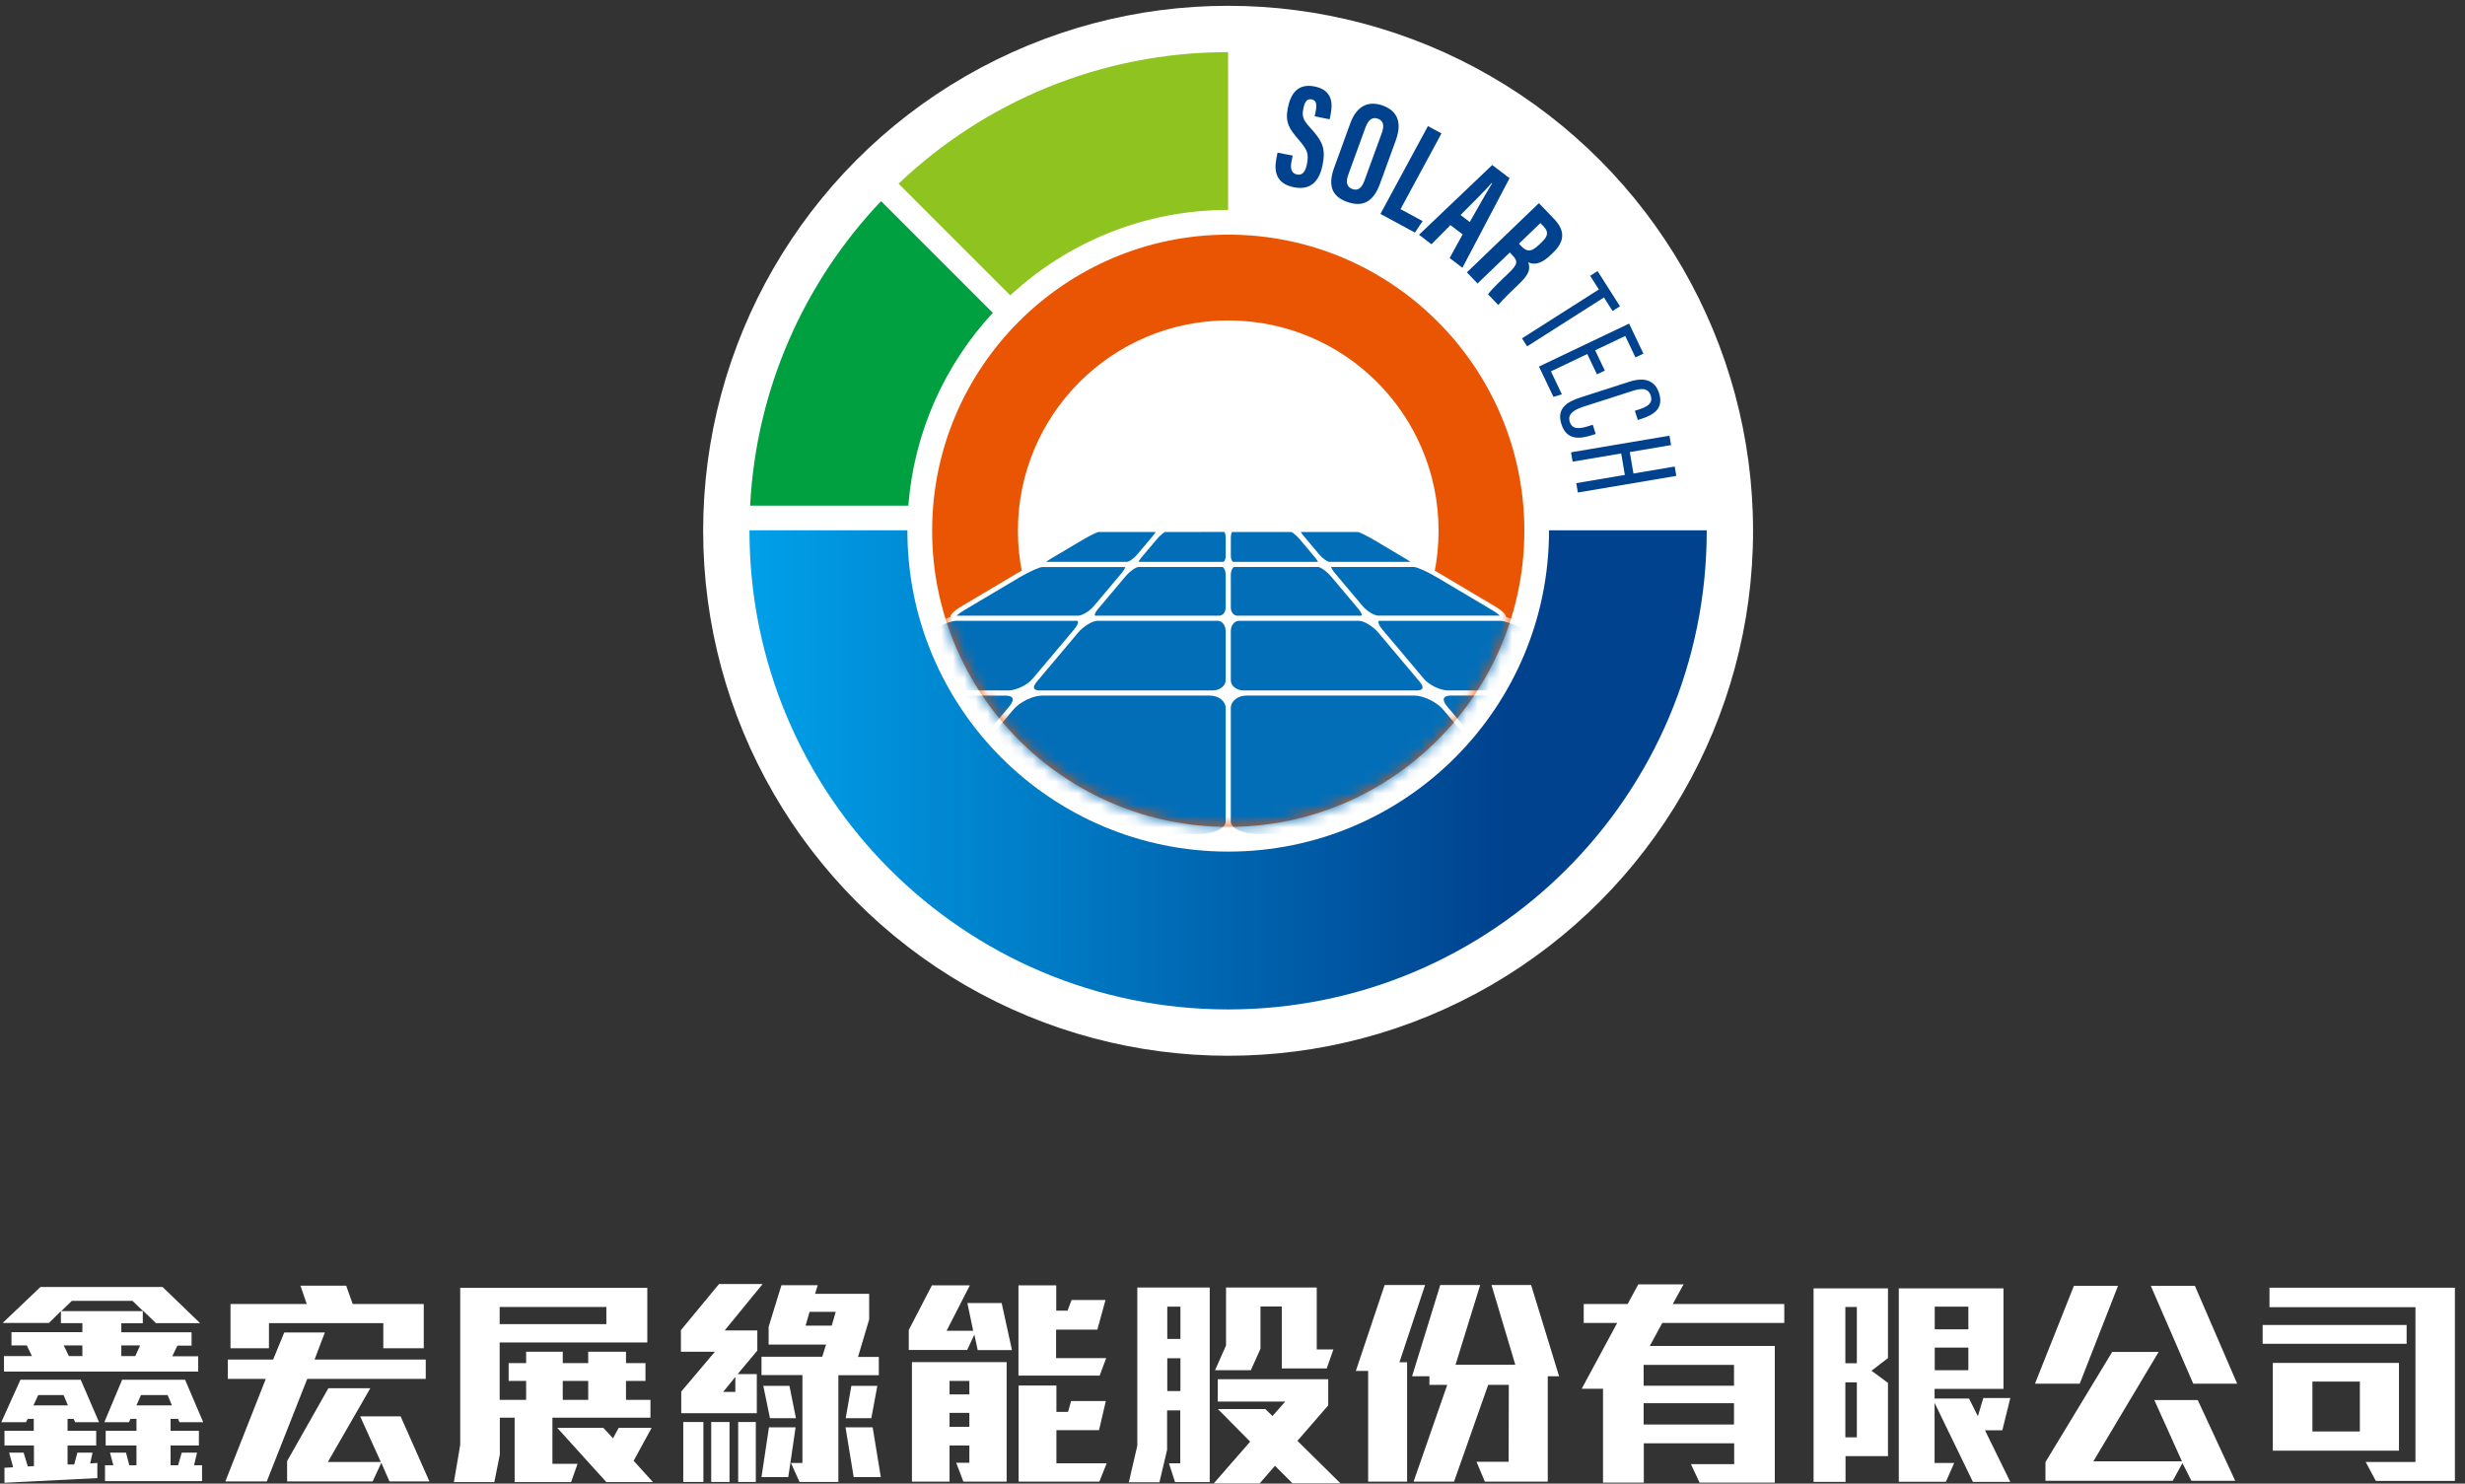
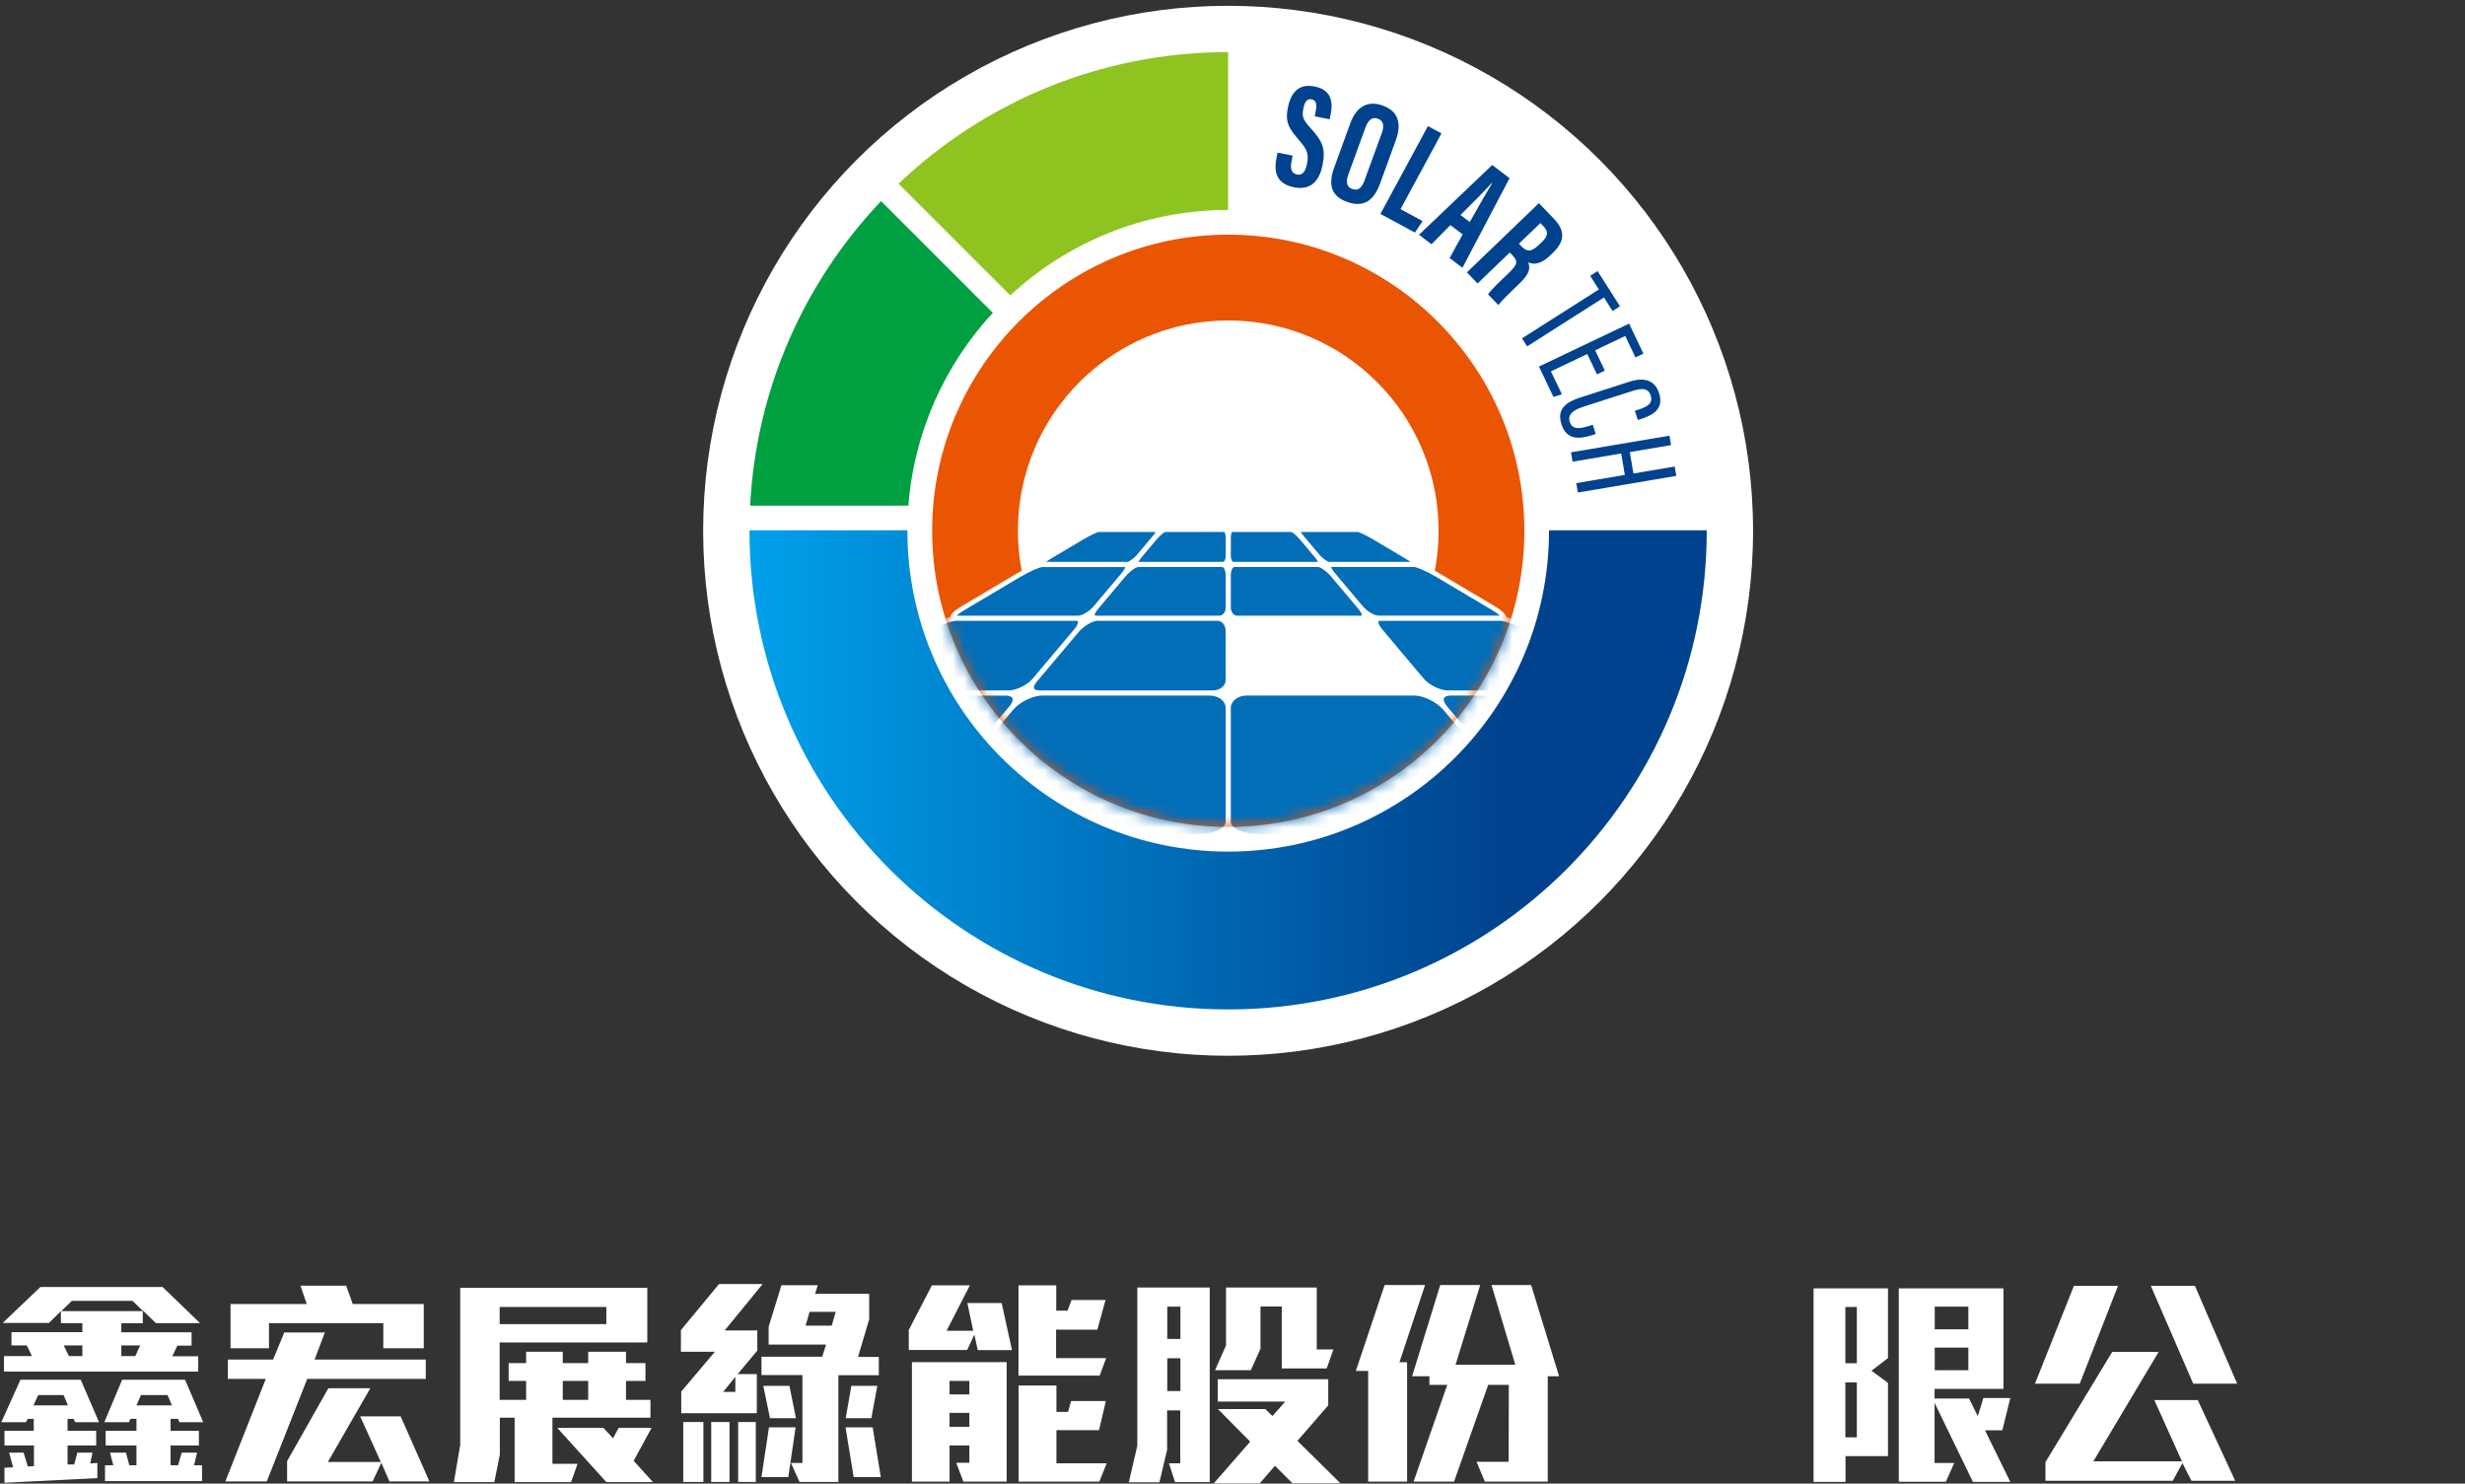
<svg xmlns="http://www.w3.org/2000/svg" width="216" height="130" viewBox="0 0 216 130" fill="none">
  <rect x="0" y="0" width="216" height="130" fill="#333333" stroke="none" />
  <circle cx="107.615" cy="46.509" r="46" fill="white" />
  <path d="M135.735 46.466C135.735 46.479 135.735 46.495 135.735 46.508C135.735 62.032 123.15 74.619 107.624 74.619C92.097 74.619 79.512 62.035 79.512 46.508C79.512 46.495 79.512 46.479 79.512 46.466H65.674C65.674 46.479 65.674 46.495 65.674 46.508C65.674 69.67 84.45 88.449 107.615 88.449C130.78 88.449 149.556 69.673 149.556 46.508C149.556 46.495 149.556 46.479 149.556 46.466H135.737H135.735Z" fill="url(#paint0_linear_281_1135)" />
  <path d="M79.599 44.306C80.101 37.802 82.82 31.922 86.998 27.412L77.208 17.622C70.531 24.647 66.264 33.982 65.731 44.308H79.599V44.306Z" fill="#00A040" />
  <path d="M88.527 25.882C93.538 21.239 100.245 18.399 107.615 18.395V4.567C96.424 4.567 86.258 8.951 78.737 16.093L88.527 25.882Z" fill="#8FC31F" />
  <path d="M113.273 13.634L113.169 14.164C113.045 14.802 113.169 15.196 113.67 15.294C114.186 15.393 114.414 14.93 114.523 14.374C114.702 13.45 114.56 13.127 113.78 12.22C112.998 11.31 112.595 10.747 112.843 9.477C113.065 8.345 113.63 7.27 115.179 7.574C116.763 7.884 116.787 9.063 116.606 9.993L116.517 10.452L115.203 10.195L115.285 9.772C115.402 9.173 115.371 8.792 114.93 8.706C114.5 8.622 114.314 8.974 114.204 9.543C114.086 10.151 114.142 10.47 114.791 11.17C115.89 12.371 116.178 13 115.897 14.436C115.659 15.655 115.008 16.725 113.404 16.413C111.815 16.103 111.624 15.015 111.846 13.884L111.946 13.375L113.271 13.632L113.273 13.634Z" fill="#00428E" />
  <path d="M122.318 12.272L120.919 16.113C120.345 17.688 119.406 18.189 118.014 17.681C116.678 17.196 116.355 16.212 116.913 14.679L118.32 10.81C118.894 9.234 119.947 8.807 121.172 9.252C122.417 9.706 122.891 10.692 122.315 12.274L122.318 12.272ZM119.654 11.162L118.149 15.297C117.901 15.979 118.03 16.392 118.488 16.558C118.98 16.737 119.311 16.518 119.574 15.796L121.077 11.67C121.314 11.018 121.245 10.584 120.731 10.398C120.274 10.232 119.909 10.469 119.656 11.164L119.654 11.162Z" fill="#00428E" />
  <path d="M125.124 11.049L126.312 11.691L122.724 18.326L124.659 19.372L123.985 20.378L120.962 18.745L125.124 11.049Z" fill="#00428E" />
  <path d="M127.095 19.723L125.435 21.4L124.343 20.57L130.76 14.458L132.278 15.613L128.147 23.463L127.026 22.61L128.167 20.538L127.097 19.725L127.095 19.723ZM128.79 19.453C129.53 18.15 130.23 16.911 130.751 16.062L130.711 16.034C130.246 16.585 128.901 17.917 127.981 18.839L128.79 19.453Z" fill="#00428E" />
  <path d="M132.296 22.126L129.475 24.838L128.54 23.866L134.848 17.801L136.145 19.148C137.069 20.108 137.228 21.045 136.092 22.135L135.852 22.366C134.884 23.298 134.255 23.137 133.918 22.988C134.099 23.522 134.035 23.988 133.18 24.81C132.648 25.319 131.615 26.297 131.296 26.731L130.392 25.791C130.694 25.341 131.746 24.362 132.205 23.921C132.974 23.183 133.056 22.913 132.513 22.348L132.296 22.122V22.126ZM133.098 21.353L133.313 21.577C133.807 22.091 134.184 22.095 134.871 21.435L135.088 21.227C135.575 20.757 135.775 20.371 135.245 19.82L134.981 19.545L133.1 21.353H133.098Z" fill="#00428E" />
  <path d="M140.103 25.364L139.341 24.167L139.99 23.753L141.953 26.837L141.304 27.252L140.549 26.066L133.817 30.35L133.369 29.647L140.101 25.364H140.103Z" fill="#00428E" />
  <path d="M139.937 32.8L139.088 31.02L135.904 32.538L136.863 34.552L136.123 34.776L134.856 32.117L142.753 28.355L144.007 30.987L143.311 31.319L142.414 29.438L139.777 30.695L140.626 32.474L139.934 32.802L139.937 32.8Z" fill="#00428E" />
  <path d="M139.829 38.025L139.557 38.113C138.473 38.461 137.29 38.623 136.825 37.178C136.368 35.76 137.332 35.197 138.544 34.809L142.79 33.444C144.135 33.012 145.026 33.354 145.376 34.439C145.812 35.798 144.906 36.354 143.831 36.7L143.517 36.801L143.257 35.993L143.616 35.877C144.301 35.656 144.875 35.366 144.647 34.657C144.432 33.987 143.84 34.001 143.067 34.249L138.761 35.634C137.857 35.924 137.341 36.312 137.554 36.97C137.777 37.663 138.424 37.584 139.247 37.32L139.568 37.216L139.829 38.029V38.025Z" fill="#00428E" />
  <path d="M146.291 38.179L146.431 38.999L142.814 39.611L143.133 41.49L146.75 40.878L146.889 41.698L138.263 43.156L138.123 42.334L142.378 41.614L142.061 39.733L137.804 40.453L137.664 39.633L146.291 38.175V38.179Z" fill="#00428E" />
  <path d="M107.628 20.56C93.319 20.56 81.68 32.201 81.68 46.507C81.68 60.813 93.322 72.454 107.628 72.454C121.934 72.454 133.575 60.813 133.575 46.507C133.575 32.201 121.934 20.56 107.628 20.56ZM107.628 64.94C97.449 64.94 89.197 56.688 89.197 46.509C89.197 36.33 97.449 28.078 107.628 28.078C117.807 28.078 126.058 36.33 126.058 46.509C126.058 56.688 117.807 64.94 107.628 64.94Z" fill="#EA5504" />
  <mask id="mask0_281_1135" style="mask-type:luminance" maskUnits="userSpaceOnUse" x="81" y="20" width="53" height="53">
    <path d="M107.628 20.56C93.319 20.56 81.68 32.201 81.68 46.507C81.68 60.813 93.322 72.454 107.628 72.454C121.934 72.454 133.575 60.813 133.575 46.507C133.575 32.201 121.934 20.56 107.628 20.56Z" fill="white" />
  </mask>
  <g mask="url(#mask0_281_1135)">
    <path d="M162.5 71.84L145.718 61.871C144.792 61.322 143.582 60.848 142.649 60.644C142.656 60.631 142.667 60.62 142.672 60.604C142.756 60.296 142.41 59.906 141.641 59.45L134.358 55.124C133.547 54.643 132.623 54.24 131.976 54.071C131.976 53.932 131.857 53.639 130.922 53.083L126.106 50.224C125.506 49.867 124.757 49.495 124.27 49.344C124.223 49.211 124.021 48.987 123.295 48.555L120.63 46.974C120.182 46.708 119.265 46.205 118.991 46.205H113.752C113.65 46.205 113.563 46.258 113.523 46.345C113.523 46.347 113.523 46.351 113.521 46.356C113.388 46.267 113.262 46.205 113.16 46.205H107.921C107.797 46.205 107.7 46.272 107.624 46.378C107.549 46.272 107.451 46.205 107.327 46.205H102.088C101.986 46.205 101.86 46.267 101.727 46.356C101.727 46.351 101.727 46.349 101.725 46.345C101.685 46.258 101.599 46.205 101.497 46.205H96.258C95.983 46.205 95.064 46.708 94.618 46.974L91.954 48.555C91.227 48.987 91.023 49.213 90.979 49.344C90.492 49.497 89.743 49.867 89.142 50.224L84.326 53.083C83.392 53.637 83.27 53.93 83.272 54.071C82.627 54.24 81.701 54.643 80.891 55.124L73.607 59.45C72.838 59.906 72.49 60.296 72.577 60.604C72.581 60.62 72.592 60.631 72.599 60.644C71.666 60.848 70.457 61.322 69.531 61.871L52.746 73.178C52.059 73.585 51.76 73.969 51.855 74.314C51.951 74.66 52.398 73.497 53.189 73.497H76.58C77.721 73.497 79.012 73.116 79.825 72.586C79.834 72.677 79.858 72.752 79.883 72.806C80.087 73.244 80.742 73.497 81.679 73.497H105.072C106.251 73.497 107.23 73.109 107.622 72.551C108.014 73.109 108.995 73.497 110.172 73.497H133.565C134.502 73.497 135.157 73.244 135.361 72.806C135.386 72.75 135.41 72.675 135.419 72.586C136.232 73.116 137.523 73.497 138.664 73.497H162.055C162.844 73.497 163.293 73.322 163.389 72.978C163.484 72.633 163.182 72.25 162.498 71.842L162.5 71.84Z" fill="white" />
    <path d="M120.792 54.443C120.754 54.523 120.81 54.776 121.116 55.139L124.758 59.465C125.229 60.026 126.202 60.498 126.884 60.498H142.057C142.172 60.498 142.234 60.484 142.268 60.473C142.221 60.4 142.039 60.166 141.43 59.802L134.146 55.476C133.056 54.829 131.869 54.395 131.443 54.395H120.947C120.863 54.395 120.805 54.412 120.792 54.443Z" fill="#036EB8" />
    <path d="M106.682 54.395H96.184C95.73 54.395 94.948 54.869 94.476 55.427L90.834 59.754C90.641 59.982 90.557 60.201 90.615 60.325C90.665 60.432 90.841 60.496 91.086 60.496H106.261C106.888 60.496 107.4 60.097 107.4 59.608V55.281C107.4 54.791 107.079 54.393 106.682 54.393V54.395Z" fill="#036EB8" />
    <path d="M108.412 53.947H119.226C119.28 53.947 119.317 53.935 119.324 53.926C119.344 53.882 119.308 53.683 119.06 53.388L116.651 50.527C116.215 50.011 115.683 49.681 115.508 49.681H108.16C108.036 49.681 107.852 49.962 107.852 50.383V53.244C107.852 53.632 108.102 53.947 108.412 53.947Z" fill="#036EB8" />
    <path d="M107.096 49.681H99.748C99.573 49.681 99.041 50.011 98.604 50.527L96.195 53.388C95.947 53.683 95.909 53.882 95.932 53.929C95.938 53.935 95.974 53.947 96.027 53.947H106.841C107.151 53.947 107.402 53.632 107.402 53.244V50.383C107.402 49.96 107.216 49.681 107.094 49.681H107.096Z" fill="#036EB8" />
-     <path d="M108.99 60.498H124.165C124.411 60.498 124.589 60.434 124.637 60.328C124.695 60.204 124.611 59.984 124.418 59.756L120.776 55.43C120.304 54.869 119.522 54.398 119.068 54.398H108.569C108.173 54.398 107.852 54.796 107.852 55.286V59.612C107.852 60.102 108.361 60.501 108.988 60.501L108.99 60.498Z" fill="#036EB8" />
    <path d="M116.99 50.239L119.398 53.099C119.826 53.606 120.464 53.945 120.792 53.945H131.432C131.319 53.839 131.102 53.668 130.712 53.436L125.896 50.576C125.032 50.064 124.139 49.681 123.915 49.681H116.642C116.667 49.763 116.744 49.949 116.988 50.239H116.99Z" fill="#036EB8" />
    <path d="M115.588 48.569C115.949 48.996 116.359 49.231 116.467 49.231H123.592C123.454 49.132 123.286 49.023 123.091 48.908L120.425 47.326C119.72 46.907 119.107 46.628 118.989 46.614H113.985C114.032 46.694 114.116 46.82 114.256 46.986L115.588 48.569Z" fill="#036EB8" />
    <path d="M108.053 49.231H115.492C115.461 49.16 115.392 49.034 115.244 48.859L113.912 47.277C113.546 46.845 113.216 46.625 113.152 46.614H107.947C107.92 46.67 107.854 46.854 107.854 47.133V48.715C107.854 49.05 108.004 49.231 108.055 49.231H108.053Z" fill="#036EB8" />
    <path d="M102.092 46.615C102.03 46.626 101.689 46.865 101.343 47.277L100.011 48.859C99.865 49.035 99.794 49.161 99.763 49.232H107.202C107.253 49.232 107.404 49.048 107.404 48.715V47.133C107.404 46.823 107.322 46.648 107.291 46.61L102.092 46.617V46.615Z" fill="#036EB8" />
    <path d="M99.666 48.569L100.998 46.986C101.138 46.82 101.222 46.694 101.269 46.614H96.258C96.165 46.623 95.587 46.873 94.827 47.326L92.161 48.908C91.963 49.025 91.797 49.134 91.66 49.231H98.784C98.893 49.231 99.303 48.999 99.664 48.569H99.666Z" fill="#036EB8" />
    <path d="M95.855 53.101L98.263 50.241C98.506 49.953 98.584 49.767 98.608 49.685H91.335C91.112 49.685 90.219 50.068 89.355 50.58L84.539 53.44C84.149 53.672 83.932 53.843 83.819 53.949H94.459C94.787 53.949 95.427 53.608 95.852 53.103L95.855 53.101Z" fill="#036EB8" />
    <path d="M88.364 60.498C89.047 60.498 90.021 60.024 90.491 59.465L94.133 55.139C94.439 54.776 94.494 54.525 94.457 54.443C94.443 54.412 94.383 54.395 94.302 54.395H83.805C83.38 54.395 82.192 54.829 81.103 55.476L73.818 59.802C73.198 60.172 73.032 60.398 72.99 60.478C73.025 60.487 73.09 60.498 73.192 60.498H88.364Z" fill="#036EB8" />
    <path d="M88.714 61.174C88.647 61.032 88.433 60.95 88.122 60.95H73.429C72.594 60.95 70.903 61.535 69.738 62.228L52.958 72.195C52.333 72.567 52.238 74.149 52.253 74.206C52.269 74.262 52.475 73.085 53.19 73.085H76.581C77.908 73.085 79.501 72.523 80.061 71.856L88.452 61.887C88.689 61.606 88.789 61.331 88.716 61.172L88.714 61.174Z" fill="#036EB8" />
    <path d="M106.024 60.946H91.329C90.519 60.946 89.358 61.509 88.797 62.176L80.406 72.145C80.295 72.275 80.18 72.466 80.257 72.632C80.355 72.84 80.787 73.086 81.681 73.086H105.076C106.314 73.086 107.402 72.579 107.402 72.003V62.034C107.402 61.436 106.784 60.951 106.024 60.951V60.946Z" fill="#036EB8" />
    <path d="M126.456 62.176C125.896 61.509 124.735 60.946 123.924 60.946H109.23C108.47 60.946 107.852 61.434 107.852 62.03V71.999C107.852 72.577 108.939 73.082 110.178 73.082H133.572C134.469 73.082 134.899 72.838 134.996 72.628C135.074 72.462 134.959 72.271 134.848 72.14L126.456 62.171V62.176Z" fill="#036EB8" />
    <path d="M162.292 72.194L145.509 62.225C144.344 61.532 142.654 60.947 141.819 60.947H127.125C126.815 60.947 126.6 61.029 126.533 61.171C126.458 61.331 126.56 61.605 126.797 61.886L135.188 71.855C135.749 72.522 137.344 73.085 138.668 73.085H162.059C162.775 73.085 162.981 72.925 162.996 72.868C163.012 72.81 162.916 72.564 162.292 72.194Z" fill="#036EB8" />
  </g>
  <path d="M0.392 128.611V129.924L8.531 129.515V128.188L7.904 128.232L8.108 127.284H6.781L6.504 128.319H5.92V126.657H8.429V125.373H5.92V124.323H6.445L6.591 124.615H8.677L7.072 120.895H1.793L0.115 124.615H2.274L2.434 124.323H2.959V125.373H0.392V126.657H2.974V128.465L2.434 128.494L2.07 127.284H0.801L1.151 128.567L0.378 128.611H0.392ZM9.202 129.778H17.705V128.392H17.005L17.267 127.284H15.925L15.605 128.392H14.948V126.657H17.428V125.373H14.948V124.323H15.605L15.721 124.615H17.807L16.217 120.895H10.704L9.143 124.615H11.302L11.433 124.323H11.958V125.373H9.26V126.657H11.958V128.392H11.331L11.04 127.284H9.639L9.931 128.392H9.202V129.778ZM15.065 123.142H11.958L12.352 122.237H14.686L15.065 123.142ZM5.949 123.142H2.93L3.353 122.237H5.57L5.949 123.142ZM0.349 120.181H17.369V118.839H15.094L15.546 117.905H16.786V116.739H10.631V115.951H12.513V114.886H5.366L6.299 113.982H11.608L12.513 114.857V114.828L13.665 115.936H17.53L14.248 112.771H3.543L0.232 115.922H4.287L5.337 114.886V115.936H7.218V116.724H1.005V117.891H2.347L2.799 118.824H0.349V120.166V120.181ZM11.856 118.824H10.631V117.891H12.279L11.856 118.824ZM7.218 118.824H6.037L5.585 117.891H7.218V118.824Z" fill="white" />
  <path d="M34.098 129.806H37.628L35.105 124.104H31.561L33.369 128.1H28.731L32.45 121.639H28.775L25.158 128.027V129.806H32.654L33.413 128.173L34.127 129.806H34.098ZM19.776 129.806H23.378L26.922 120.822H37.307V119.13H27.564L28.468 116.753H24.91L23.933 119.13H19.965V120.822H23.291L19.747 129.806H19.776ZM33.588 118.138H37.132V114.259H30.904L30.335 112.654H26.325L26.879 114.259H20.199V118.138H23.568V115.936H33.588V118.138Z" fill="white" />
  <path d="M53.118 129.866H57.217L55.525 127.999L57.1 125.111H54.212L53.716 126.03L52.87 125.111H48.83L53.133 129.866H53.118ZM45.096 129.866H50.041L50.61 128.261H48.407V124.221H56.998V122.661H54.854V120.998H56.56V119.437H54.854V118.445H51.543V119.437H49.312V118.445H46.103V119.437H44.571V120.998H46.103V122.661H43.784V117.629H56.721V112.845H40.327V126.613L39.773 129.866H43.317L43.798 127.459V124.221H45.096V129.866ZM51.543 122.661H49.312V120.998H51.543V122.661ZM53.133 116.024H43.784V114.522H53.133V116.024Z" fill="white" />
  <path d="M63.502 116.578H66.361V118.343L64.64 120.399H66.317V123.827H59.696V121.931L62.642 118.445H59.667V116.549L63.007 112.509H66.828L63.488 116.593L63.502 116.578ZM64.436 120.647L63.371 121.96H64.436V120.647ZM70.081 129.851H73.464V120.501H77.008V118.897H75.185L76.162 115.615V113.369H71.422L71.656 112.611H68.476L67.353 116.257V117.818H72.385L72.049 118.883H66.726V120.487H70.314V128.188H69.307L70.051 129.836L70.081 129.851ZM64.684 129.851H66.23V124.6H64.684V129.851ZM66.711 129.428H69.074L69.278 128.057L69.716 125.067H67.382L66.726 129.428H66.711ZM62.321 129.851H63.925V124.6H62.321V129.851ZM59.871 129.851H61.636V124.6H59.871V129.851ZM74.806 129.428H77.183L76.469 125.067H74.091L74.806 129.428ZM74.121 124.264H76.352L76.877 121.435H74.602L74.106 124.264H74.121ZM67.47 124.264H69.745L69.176 121.435H66.886L67.47 124.264ZM72.881 116.155H70.591L70.941 114.945H73.231L72.881 116.155Z" fill="white" />
  <path d="M89.259 129.822H96.333L96.975 128.218H92.57V125.315H96.304L96.902 122.763H93.853L93.591 123.711H92.57V121.406H89.259V129.822ZM84.402 129.822H88.209V119.35H79.91V129.822H83.206V126.657H84.942V128.174H83.79L84.417 129.822H84.402ZM84.942 125.023H83.206V123.798H84.942V125.023ZM84.942 122.179H83.206V120.998H84.942V122.179ZM89.23 120.531H96.362L96.931 119H92.541V116.506H96.158L96.873 113.909H93.897L93.547 114.843H92.555V112.626H89.245V120.531H89.23ZM85.671 118.3H88.676L87.771 114.172H84.767L85.277 116.608H82.944L84.986 112.626H81.66L79.633 116.535V118.285H84.752L85.379 116.943L85.671 118.285V118.3Z" fill="white" />
  <path d="M113.267 129.982L111.721 128.436L110.379 129.982H106.354L109.548 126.321L106.718 123.463H110.875L111.502 124.075L112.625 122.806H106.704V120.852H116.388V123.142L113.69 126.248L117.453 129.968H113.253L113.267 129.982ZM102.985 129.865H106.004V112.815H99.659V126.671L98.915 129.88H101.599L102.27 127.036V123.579H103.422V128.217H102.43L102.97 129.88L102.985 129.865ZM106.47 120.064H109.606L110.452 118.183V114.478H112.319V119.904H116.257L116.84 118.241H115.382V112.815H107.433V117.891L106.47 120.064ZM103.437 121.887H102.285V119.014H103.437V121.887ZM103.437 117.322H102.285V114.493H103.437V117.322Z" fill="white" />
  <path d="M130.112 129.822H135.625V120.589H136.617L134.167 112.597H130.695L132.781 119.583H127.545L129.704 112.597H126.203L123.738 120.589H125.255V121.348H126.816L123.869 129.822H127.414L130.404 121.348H132.212L132.198 128.086H129.383L130.112 129.822Z" fill="white" />
  <path d="M119.887 129.822H123.3V119.364H122.629L124.876 112.597H121.331L118.808 120.123H119.887V129.822Z" fill="white" />
-   <path d="M148.913 129.909H155.52V117.935H144.566L145.66 115.922H156.351V114.259H146.579L147.527 112.538H143.56L142.626 114.259H138.776V115.922H141.708L138.601 121.683H140.468V129.909H144.041V126.467H151.961V128.29H148.169L148.927 129.909H148.913ZM151.946 124.819H144.027V122.952H151.946V124.819ZM151.946 121.42H144.027V119.597H151.946V121.42Z" fill="white" />
  <path d="M172.89 129.85H176.157L173.94 125.329H175.457L176.157 122.499H173.794L173.313 124.089L172.54 122.543H169.521V121.697H175.559V112.888H166.385V129.836H170.512L171.242 128.188H169.521V122.922L172.875 129.836L172.89 129.85ZM158.917 129.85H161.718V127.59H165.437V121.172L163.993 120.107L165.437 118.999V112.888H158.917V129.836V129.85ZM162.709 125.941H161.703V121.128H162.709V125.941ZM172.481 120.064H169.535V118.08H172.481V120.064ZM162.709 119.451H161.703V114.521H162.709V119.451ZM172.481 116.476H169.535V114.492H172.481V116.476Z" fill="white" />
  <path d="M192.042 129.748H195.863L192.581 122.674H188.775L191.196 128.042H183.436L189.154 118.459H185.085L179.236 128.115V129.748H190.394L191.24 128.202L192.027 129.748H192.042ZM192.202 121.245H196.038L192.333 112.669H188.468L192.188 121.245H192.202ZM178.317 121.245H182.24L185.595 112.669H181.73L178.317 121.245Z" fill="white" />
-   <path d="M199.159 127.109H210.215V119.423H199.159V127.109ZM208.187 129.763H215.115V112.83H198.867V114.537H211.659V128.101H207.298L208.187 129.763ZM206.787 125.432H202.63V121.056H206.787V125.432ZM198.269 117.745H210.885V116.097H198.269V117.745Z" fill="white" />
  <defs>
    <linearGradient id="paint0_linear_281_1135" x1="65.674" y1="67.455" x2="149.554" y2="67.455" gradientUnits="userSpaceOnUse">
      <stop stop-color="#00A0E9" />
      <stop offset="0.79" stop-color="#00428E" />
    </linearGradient>
  </defs>
</svg>